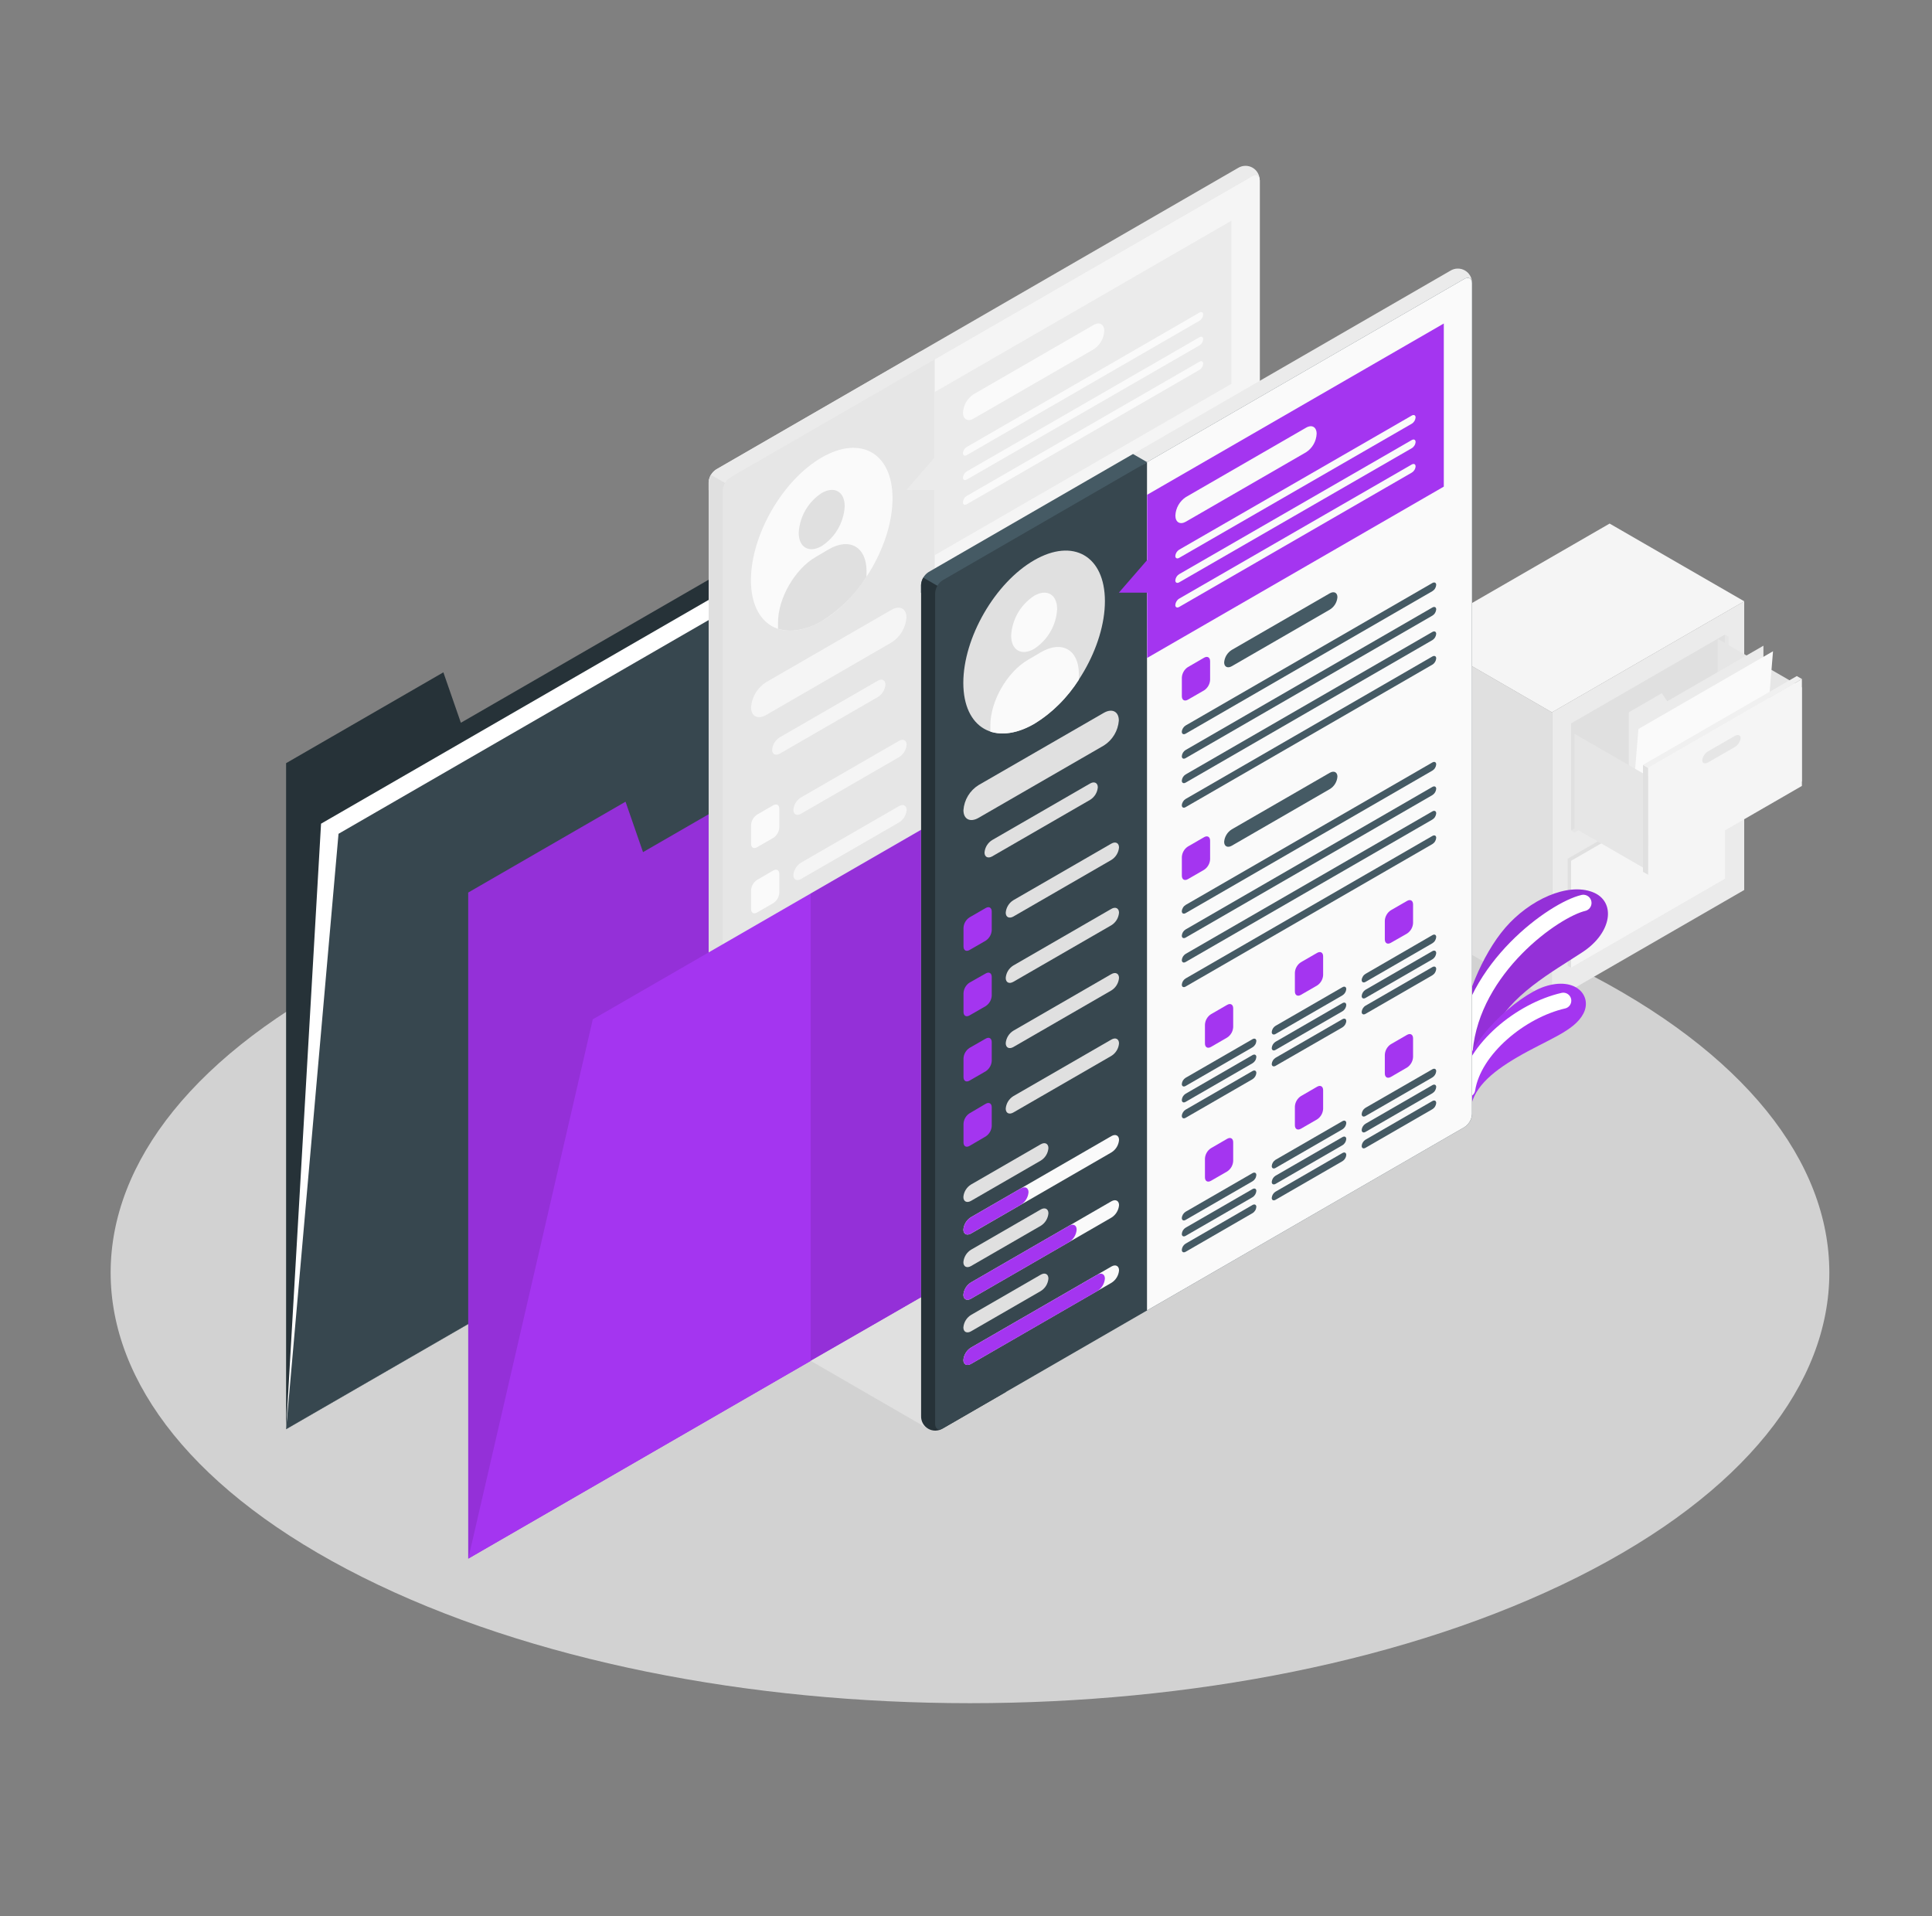
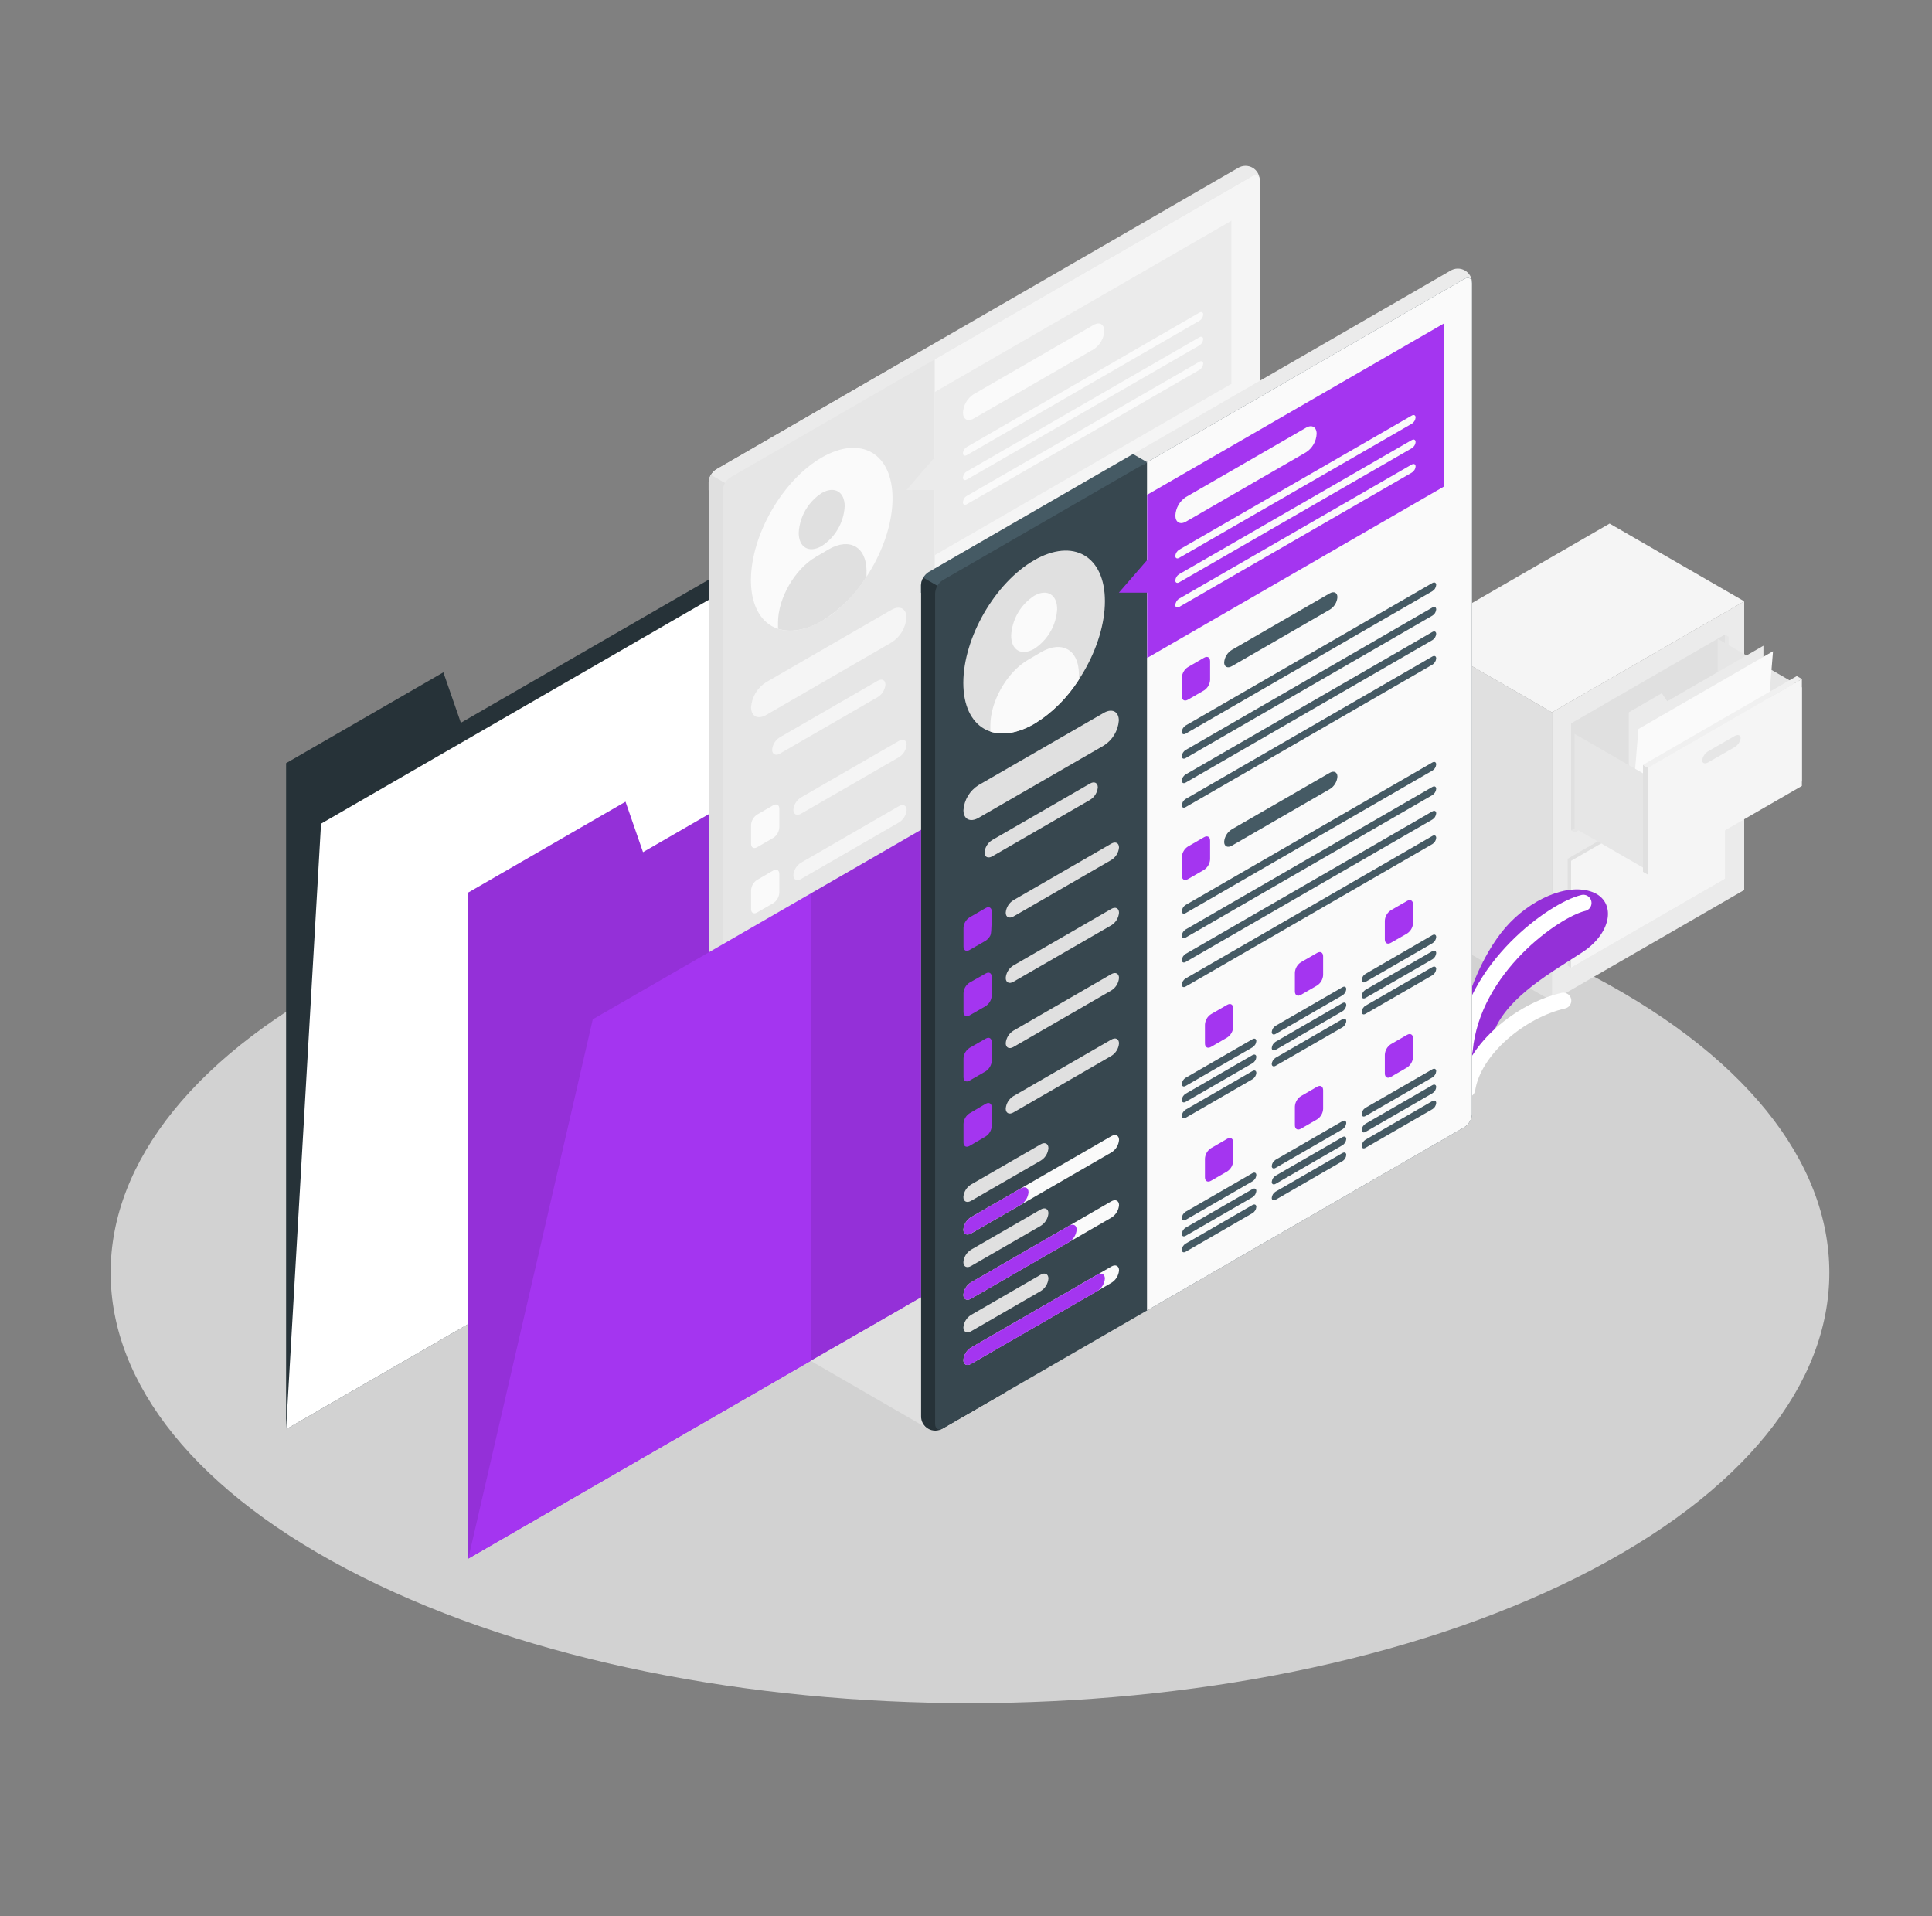
<svg xmlns="http://www.w3.org/2000/svg" width="121" height="120" viewBox="0 0 121 120" fill="none">
  <rect x="0" y="0" width="121" height="120" fill="#808080" stroke="none" />
  <path opacity="0.7" d="M22.693 98.76C43.712 109.289 77.788 109.289 98.807 98.76C119.826 88.231 119.824 71.16 98.807 60.631C77.79 50.102 43.712 50.102 22.693 60.631C1.674 71.16 1.676 88.231 22.693 98.76Z" fill="#F5F5F5" />
  <path d="M97.197 62.686L88.766 57.819V39.739L97.197 44.609V62.686Z" fill="#E0E0E0" />
  <path d="M97.195 44.609L109.239 37.654V55.733L97.195 62.686V44.609Z" fill="#EBEBEB" />
  <path d="M109.24 37.654L97.197 44.609L88.766 39.739L100.809 32.787L109.24 37.654Z" fill="#F5F5F5" />
  <path d="M98.398 45.303L108.034 39.739L108.255 39.869V46.565L98.622 52.128L98.398 51.998V45.303Z" fill="#E6E6E6" />
  <path d="M102.396 44.386L104.035 43.44C104.249 43.318 104.419 43.373 104.419 43.565C104.404 43.683 104.361 43.796 104.294 43.895C104.228 43.993 104.139 44.075 104.035 44.134L102.396 45.094C102.185 45.216 102.012 45.158 102.012 44.966C102.026 44.846 102.068 44.731 102.134 44.63C102.201 44.529 102.291 44.446 102.396 44.386Z" fill="#E6E6E6" />
  <path d="M98.18 53.777L107.816 48.214L107.813 54.91L108.036 55.037L98.4 60.6L98.18 60.473V53.777Z" fill="#E0E0E0" />
  <path d="M98.398 53.904L108.034 48.341V55.037L98.398 60.6V53.904Z" fill="#F5F5F5" />
  <path d="M102.175 52.858L103.815 51.912C104.026 51.79 104.199 51.845 104.199 52.037C104.183 52.155 104.14 52.269 104.074 52.368C104.007 52.467 103.918 52.549 103.815 52.608L102.175 53.554C101.962 53.676 101.789 53.621 101.789 53.429C101.805 53.31 101.848 53.197 101.915 53.098C101.982 52.999 102.071 52.917 102.175 52.858Z" fill="#E6E6E6" />
  <path d="M98.398 45.303L108.034 39.739V46.438L98.398 51.998V45.303Z" fill="#E0E0E0" />
  <path d="M112.851 43.049L107.578 40.003V45.903L112.851 48.948V43.049Z" fill="#E6E6E6" />
  <path d="M102.012 52.952V44.607L104.078 43.409L104.419 43.913L110.443 40.435V48.084L102.012 52.952Z" fill="#EBEBEB" />
  <path d="M102.012 52.951L102.614 45.65L111.043 40.783L110.443 48.084L102.012 52.951Z" fill="#FAFAFA" />
  <path d="M103.219 48.612L98.621 45.958V51.857L103.217 54.512L103.219 48.612Z" fill="#E6E6E6" />
  <path d="M103.217 48.084L112.851 42.521V49.217L103.215 54.78L103.217 48.084Z" fill="#F5F5F5" />
  <path d="M106.993 47.04L108.633 46.095C108.844 45.972 109.017 46.028 109.017 46.22C109.001 46.338 108.958 46.451 108.891 46.55C108.825 46.649 108.736 46.732 108.633 46.791L106.993 47.736C106.78 47.859 106.609 47.804 106.609 47.612C106.625 47.493 106.668 47.38 106.735 47.281C106.801 47.182 106.89 47.1 106.993 47.04Z" fill="#E6E6E6" />
  <path d="M103.22 48.084L102.898 47.899V54.595L103.22 54.78V48.084Z" fill="#E0E0E0" />
  <path d="M102.898 47.9L112.532 42.336L112.854 42.521L103.22 48.084L102.898 47.9Z" fill="#F0F0F0" />
  <path d="M91.621 64.14C91.679 62.755 92.771 59.834 94.28 58.092C95.79 56.349 98.161 55.253 99.748 55.867C101.221 56.441 100.981 58.397 99.114 59.623C97.247 60.849 94.451 62.376 93.563 64.591L91.777 67.284L91.621 64.14Z" fill="#A435F0" />
  <path opacity="0.1" d="M91.621 64.14C91.679 62.755 92.771 59.834 94.28 58.092C95.79 56.349 98.161 55.253 99.748 55.867C101.221 56.441 100.981 58.397 99.114 59.623C97.247 60.849 94.451 62.376 93.563 64.591L91.777 67.284L91.621 64.14Z" fill="black" />
  <path d="M99.163 56.544C97.368 56.962 92.203 60.583 91.723 65.765" stroke="white" stroke-width="1.026" stroke-miterlimit="10" stroke-linecap="round" />
-   <path d="M92.077 69.643C92.161 68.203 93.388 67.166 95.003 66.218C96.923 65.095 98.579 64.589 99.162 63.482C99.745 62.376 98.701 61.126 96.721 61.785C95.041 62.345 91.799 65.222 91.777 67.284L92.077 69.643Z" fill="#A435F0" />
  <path d="M97.909 62.664C95.257 63.271 92.293 65.683 91.894 68.21" stroke="white" stroke-miterlimit="10" stroke-linecap="round" />
  <path d="M17.918 47.791V89.501L60.607 64.853V26.935L28.864 45.261L27.768 42.103L17.918 47.791Z" fill="#263238" />
  <path d="M17.918 89.501L20.107 51.581L62.796 26.935L60.607 64.853L17.918 89.501Z" fill="white" />
-   <path d="M17.918 89.501L21.201 52.214L63.89 27.566L60.607 64.853L17.918 89.501Z" fill="#37474F" />
  <path d="M29.324 55.894V97.603L72.015 72.955V35.038L40.271 53.364L39.176 50.206L29.324 55.894Z" fill="#A435F0" />
  <g opacity="0.1">
    <path d="M29.324 55.894V97.603L72.015 72.955V35.038L40.271 53.364L39.176 50.206L29.324 55.894Z" fill="black" />
  </g>
  <path d="M44.831 83.04C44.699 82.951 44.59 82.833 44.513 82.694C44.436 82.555 44.392 82.4 44.387 82.241V30.202C44.396 30.038 44.445 29.878 44.528 29.736C44.612 29.594 44.728 29.474 44.867 29.386L77.535 10.519C77.672 10.434 77.829 10.387 77.99 10.384C78.151 10.381 78.31 10.422 78.449 10.502C78.589 10.583 78.703 10.7 78.781 10.841C78.859 10.982 78.897 11.141 78.891 11.302V63.336C78.882 63.501 78.833 63.66 78.75 63.802C78.666 63.944 78.55 64.064 78.412 64.152L45.745 83.016C45.605 83.092 45.45 83.134 45.291 83.138C45.132 83.142 44.974 83.109 44.831 83.04Z" fill="#EBEBEB" />
  <path d="M45.272 31.2L58.541 22.517L57.658 22.008L44.859 29.398C44.72 29.486 44.604 29.606 44.52 29.748C44.437 29.89 44.388 30.049 44.379 30.214V30.694L45.272 31.2Z" fill="#EBEBEB" />
  <path d="M49.696 32.722L44.526 29.736C44.441 29.877 44.393 30.037 44.387 30.202V82.234C44.381 82.395 44.419 82.554 44.497 82.695C44.575 82.836 44.69 82.953 44.83 83.033C44.969 83.114 45.128 83.155 45.289 83.152C45.45 83.149 45.607 83.102 45.743 83.016L49.696 80.736V32.722Z" fill="#E0E0E0" />
  <path d="M45.744 83.016L78.418 64.152C78.556 64.064 78.672 63.944 78.756 63.802C78.839 63.66 78.888 63.501 78.898 63.336V11.302C78.898 11.002 78.686 10.88 78.418 11.031L45.742 29.895C45.603 29.984 45.487 30.104 45.404 30.246C45.32 30.389 45.272 30.549 45.262 30.713V82.745C45.271 83.04 45.483 83.168 45.744 83.016Z" fill="#E6E6E6" />
  <path d="M47.982 42.72L55.828 38.191C56.349 37.891 56.771 38.105 56.771 38.671C56.748 38.988 56.651 39.295 56.487 39.567C56.323 39.839 56.097 40.068 55.828 40.236L47.982 44.775C47.462 45.075 47.039 44.861 47.039 44.295C47.061 43.977 47.158 43.668 47.322 43.395C47.486 43.121 47.712 42.89 47.982 42.72Z" fill="#F5F5F5" />
  <path d="M47.416 51.012L48.431 50.427C48.64 50.307 48.808 50.403 48.808 50.643V51.816C48.801 51.947 48.763 52.074 48.698 52.188C48.632 52.301 48.541 52.398 48.431 52.469L47.416 53.055C47.209 53.175 47.039 53.079 47.039 52.836V51.665C47.047 51.534 47.084 51.407 47.15 51.294C47.215 51.181 47.306 51.084 47.416 51.012Z" fill="#FAFAFA" />
  <path d="M50.167 49.937L56.302 46.395C56.561 46.243 56.782 46.351 56.782 46.635C56.77 46.794 56.72 46.948 56.636 47.084C56.553 47.22 56.438 47.334 56.302 47.417L50.167 50.957C49.906 51.108 49.688 51 49.688 50.717C49.7 50.558 49.75 50.405 49.833 50.269C49.917 50.133 50.031 50.02 50.167 49.937Z" fill="#F5F5F5" />
  <path d="M47.416 55.1L48.431 54.512C48.64 54.392 48.808 54.49 48.808 54.73V55.904C48.801 56.034 48.763 56.162 48.698 56.275C48.632 56.389 48.541 56.485 48.431 56.556L47.416 57.142C47.209 57.262 47.039 57.164 47.039 56.924V55.752C47.047 55.622 47.084 55.495 47.15 55.381C47.215 55.268 47.306 55.171 47.416 55.1Z" fill="#FAFAFA" />
  <path d="M50.167 54.022L56.302 50.482C56.561 50.331 56.782 50.436 56.782 50.722C56.769 50.881 56.719 51.035 56.636 51.171C56.552 51.307 56.438 51.421 56.302 51.504L50.167 55.044C49.906 55.196 49.688 55.088 49.688 54.804C49.7 54.645 49.75 54.492 49.834 54.356C49.917 54.22 50.032 54.105 50.167 54.022Z" fill="#F5F5F5" />
  <path d="M47.416 59.184L48.431 58.599C48.64 58.478 48.808 58.575 48.808 58.817V60C48.801 60.131 48.763 60.258 48.698 60.372C48.632 60.485 48.541 60.581 48.431 60.653L47.416 61.239C47.209 61.361 47.039 61.263 47.039 61.023V59.849C47.045 59.716 47.082 59.587 47.147 59.471C47.213 59.355 47.305 59.257 47.416 59.184Z" fill="#FAFAFA" />
  <path d="M50.167 58.109L56.302 54.566C56.561 54.415 56.782 54.523 56.782 54.806C56.769 54.966 56.719 55.12 56.636 55.256C56.553 55.393 56.438 55.508 56.302 55.591L50.167 59.129C49.906 59.28 49.688 59.174 49.688 58.889C49.7 58.73 49.75 58.577 49.833 58.441C49.917 58.305 50.031 58.191 50.167 58.109Z" fill="#F5F5F5" />
  <path d="M47.416 63.281L48.431 62.695C48.64 62.575 48.808 62.674 48.808 62.914V64.08C48.801 64.211 48.763 64.338 48.698 64.452C48.632 64.565 48.541 64.661 48.431 64.733L47.416 65.318C47.209 65.441 47.039 65.342 47.039 65.102V63.929C47.047 63.799 47.086 63.673 47.151 63.56C47.216 63.448 47.307 63.352 47.416 63.281Z" fill="#FAFAFA" />
  <path d="M50.167 62.206L56.302 58.664C56.561 58.512 56.782 58.62 56.782 58.904C56.769 59.063 56.719 59.217 56.636 59.353C56.553 59.49 56.438 59.605 56.302 59.688L50.167 63.226C49.906 63.377 49.688 63.272 49.688 62.986C49.7 62.827 49.75 62.674 49.834 62.538C49.917 62.403 50.032 62.289 50.167 62.206Z" fill="#F5F5F5" />
  <path d="M47.514 71.825L51.873 69.305C52.132 69.154 52.353 69.262 52.353 69.545C52.341 69.704 52.291 69.858 52.207 69.994C52.124 70.13 52.009 70.245 51.873 70.328L47.507 72.85C47.246 72.999 47.027 72.893 47.027 72.61C47.041 72.45 47.092 72.295 47.176 72.159C47.261 72.022 47.377 71.908 47.514 71.825Z" fill="#F5F5F5" />
  <path d="M47.515 73.868L56.304 68.794C56.563 68.643 56.784 68.751 56.784 69.034C56.771 69.193 56.721 69.347 56.638 69.484C56.554 69.62 56.44 69.735 56.304 69.819L47.515 74.88C47.254 75.032 47.035 74.924 47.035 74.64C47.049 74.483 47.1 74.331 47.184 74.197C47.267 74.063 47.38 73.95 47.515 73.868Z" fill="#F0F0F0" />
  <path d="M47.515 73.868L53.65 70.32C53.909 70.171 54.13 70.277 54.13 70.56C54.117 70.719 54.067 70.873 53.983 71.009C53.9 71.145 53.785 71.259 53.65 71.343L47.515 74.88C47.254 75.031 47.035 74.924 47.035 74.64C47.049 74.483 47.1 74.331 47.184 74.197C47.267 74.063 47.38 73.95 47.515 73.868Z" fill="#FAFAFA" />
  <path d="M47.514 75.91L51.873 73.388C52.132 73.239 52.353 73.344 52.353 73.628C52.34 73.787 52.29 73.94 52.206 74.076C52.123 74.212 52.009 74.326 51.873 74.41L47.507 76.93C47.246 77.081 47.027 76.973 47.027 76.69C47.041 76.531 47.092 76.377 47.176 76.241C47.261 76.105 47.377 75.992 47.514 75.91Z" fill="#F5F5F5" />
  <path d="M47.514 67.74L51.873 65.22C52.132 65.071 52.353 65.177 52.353 65.46C52.34 65.619 52.29 65.773 52.206 65.909C52.123 66.045 52.009 66.159 51.873 66.243L47.507 68.763C47.246 68.914 47.027 68.806 47.027 68.523C47.041 68.363 47.092 68.209 47.177 68.073C47.261 67.937 47.377 67.823 47.514 67.74Z" fill="#F5F5F5" />
  <path d="M47.515 69.785L56.304 64.709C56.563 64.56 56.784 64.666 56.784 64.949C56.771 65.108 56.721 65.262 56.637 65.397C56.554 65.533 56.44 65.648 56.304 65.731L47.515 70.8C47.254 70.951 47.035 70.843 47.035 70.56C47.048 70.402 47.099 70.25 47.182 70.115C47.265 69.98 47.38 69.867 47.515 69.785Z" fill="#F0F0F0" />
  <path d="M47.515 69.785L50.635 67.985C50.897 67.834 51.115 67.942 51.115 68.225C51.103 68.384 51.053 68.538 50.969 68.675C50.886 68.811 50.771 68.926 50.635 69.01L47.515 70.807C47.254 70.959 47.035 70.85 47.035 70.567C47.047 70.408 47.097 70.254 47.18 70.118C47.264 69.982 47.379 69.868 47.515 69.785Z" fill="#FAFAFA" />
  <path d="M47.515 77.952L56.304 72.879C56.563 72.727 56.784 72.835 56.784 73.118C56.772 73.278 56.722 73.431 56.638 73.567C56.555 73.704 56.44 73.818 56.304 73.901L47.515 78.977C47.254 79.126 47.035 79.02 47.035 78.737C47.047 78.577 47.097 78.423 47.181 78.287C47.264 78.15 47.379 78.036 47.515 77.952Z" fill="#F0F0F0" />
  <path d="M47.515 77.952L55.418 73.392C55.68 73.243 55.898 73.349 55.898 73.632C55.885 73.791 55.835 73.944 55.751 74.08C55.668 74.216 55.554 74.331 55.418 74.414L47.515 78.974C47.254 79.123 47.035 79.018 47.035 78.734C47.048 78.575 47.098 78.422 47.181 78.286C47.265 78.15 47.379 78.035 47.515 77.952Z" fill="#FAFAFA" />
  <path d="M78.42 11.04L58.543 22.505V75.627L78.42 64.152C78.558 64.064 78.674 63.944 78.758 63.802C78.841 63.66 78.89 63.501 78.9 63.336V11.302C78.893 11.002 78.681 10.88 78.42 11.04Z" fill="#F5F5F5" />
  <path d="M58.542 24.55V28.635L56.773 30.679H58.542V34.764L77.121 24.039V13.822L58.542 24.55Z" fill="#EBEBEB" />
  <path d="M60.972 24.691L68.499 20.345C68.864 20.136 69.159 20.307 69.159 20.727C69.147 20.956 69.081 21.179 68.966 21.378C68.851 21.577 68.691 21.746 68.499 21.871L60.972 26.215C60.608 26.427 60.312 26.256 60.312 25.836C60.325 25.607 60.391 25.384 60.505 25.185C60.62 24.986 60.78 24.817 60.972 24.691Z" fill="#FAFAFA" />
  <path d="M60.549 27.989L75.117 19.577C75.246 19.503 75.357 19.555 75.357 19.697C75.35 19.777 75.325 19.854 75.284 19.922C75.242 19.99 75.185 20.047 75.117 20.088L60.549 28.5C60.419 28.575 60.309 28.522 60.309 28.38C60.315 28.301 60.34 28.224 60.382 28.156C60.423 28.088 60.48 28.031 60.549 27.989Z" fill="#FAFAFA" />
  <path d="M60.549 29.52L75.117 21.12C75.246 21.043 75.357 21.099 75.357 21.238C75.35 21.318 75.325 21.395 75.284 21.463C75.242 21.532 75.185 21.589 75.117 21.631L60.549 30.031C60.419 30.106 60.309 30.053 60.309 29.911C60.315 29.832 60.341 29.755 60.382 29.687C60.424 29.619 60.481 29.562 60.549 29.52Z" fill="#FAFAFA" />
  <path d="M60.549 31.054L75.117 22.654C75.246 22.579 75.357 22.632 75.357 22.774C75.35 22.853 75.325 22.93 75.284 22.998C75.242 23.066 75.185 23.123 75.117 23.165L60.549 31.577C60.419 31.651 60.309 31.599 60.309 31.457C60.313 31.375 60.337 31.296 60.379 31.226C60.421 31.155 60.479 31.096 60.549 31.054Z" fill="#FAFAFA" />
  <path d="M61.096 35.338L62.111 34.752C62.32 34.632 62.49 34.728 62.49 34.971V36.142C62.482 36.273 62.444 36.4 62.378 36.514C62.312 36.627 62.221 36.723 62.111 36.795L61.096 37.38C60.889 37.5 60.719 37.404 60.719 37.164V36C60.725 35.868 60.762 35.739 60.828 35.624C60.893 35.509 60.985 35.411 61.096 35.338Z" fill="white" />
  <path d="M63.847 34.263L69.982 30.72C70.241 30.569 70.462 30.677 70.462 30.96C70.449 31.12 70.399 31.274 70.316 31.41C70.232 31.547 70.118 31.661 69.982 31.745L63.847 35.28C63.586 35.431 63.367 35.326 63.367 35.04C63.38 34.882 63.43 34.729 63.514 34.594C63.597 34.458 63.711 34.345 63.847 34.263Z" fill="#E0E0E0" />
  <path d="M60.955 38.998L76.406 30.075C76.538 29.998 76.646 30.053 76.646 30.192C76.64 30.272 76.615 30.349 76.574 30.417C76.532 30.485 76.474 30.542 76.406 30.584L60.955 39.509C60.823 39.584 60.715 39.531 60.715 39.389C60.721 39.31 60.745 39.233 60.787 39.164C60.829 39.096 60.886 39.039 60.955 38.998Z" fill="#E0E0E0" />
  <path d="M60.955 40.529L76.406 31.606C76.538 31.532 76.646 31.584 76.646 31.726C76.64 31.806 76.615 31.883 76.574 31.951C76.532 32.019 76.474 32.076 76.406 32.117L60.955 41.04C60.823 41.115 60.715 41.062 60.715 40.92C60.721 40.841 60.746 40.764 60.788 40.696C60.83 40.628 60.887 40.571 60.955 40.529Z" fill="#E0E0E0" />
  <path d="M60.955 42.062L76.406 33.139C76.538 33.062 76.646 33.115 76.646 33.257C76.64 33.337 76.615 33.414 76.574 33.482C76.532 33.55 76.474 33.607 76.406 33.648L60.955 42.571C60.823 42.648 60.715 42.595 60.715 42.454C60.721 42.374 60.745 42.297 60.787 42.229C60.829 42.161 60.886 42.104 60.955 42.062Z" fill="#E0E0E0" />
  <path d="M60.955 43.599L76.406 34.675C76.538 34.599 76.646 34.654 76.646 34.795C76.639 34.875 76.614 34.952 76.573 35.02C76.531 35.087 76.474 35.145 76.406 35.187L60.955 44.11C60.823 44.184 60.715 44.131 60.715 43.99C60.721 43.91 60.745 43.833 60.787 43.765C60.829 43.697 60.886 43.64 60.955 43.599Z" fill="#E0E0E0" />
  <path d="M61.096 46.575L62.111 45.989C62.32 45.869 62.49 45.968 62.49 46.208V47.379C62.482 47.51 62.444 47.637 62.378 47.751C62.312 47.864 62.221 47.96 62.111 48.032L61.096 48.62C60.889 48.74 60.719 48.641 60.719 48.401V47.23C60.726 47.099 60.764 46.971 60.829 46.857C60.895 46.744 60.986 46.647 61.096 46.575Z" fill="white" />
  <path d="M63.847 45.499L69.982 41.957C70.241 41.808 70.462 41.914 70.462 42.197C70.449 42.356 70.398 42.51 70.315 42.645C70.232 42.782 70.117 42.896 69.982 42.979L63.847 46.522C63.586 46.671 63.367 46.565 63.367 46.282C63.38 46.123 63.43 45.969 63.514 45.833C63.597 45.697 63.711 45.583 63.847 45.499Z" fill="#E0E0E0" />
  <path d="M60.955 50.235L76.406 41.312C76.538 41.237 76.646 41.29 76.646 41.431C76.639 41.511 76.614 41.588 76.573 41.656C76.531 41.724 76.474 41.781 76.406 41.823L60.955 50.746C60.823 50.82 60.715 50.767 60.715 50.626C60.721 50.546 60.745 50.469 60.787 50.401C60.829 50.333 60.886 50.276 60.955 50.235Z" fill="#E0E0E0" />
  <path d="M60.955 51.766L76.406 42.843C76.538 42.768 76.646 42.821 76.646 42.963C76.64 43.042 76.615 43.12 76.574 43.188C76.532 43.256 76.474 43.313 76.406 43.354L60.955 52.277C60.823 52.354 60.715 52.299 60.715 52.16C60.721 52.08 60.746 52.002 60.788 51.934C60.829 51.866 60.887 51.808 60.955 51.766Z" fill="#E0E0E0" />
  <path d="M60.955 53.299L76.406 44.376C76.538 44.299 76.646 44.355 76.646 44.494C76.64 44.574 76.615 44.651 76.573 44.719C76.531 44.788 76.474 44.845 76.406 44.887L60.955 53.81C60.823 53.885 60.715 53.832 60.715 53.691C60.721 53.611 60.745 53.534 60.787 53.466C60.829 53.398 60.886 53.341 60.955 53.299Z" fill="#E0E0E0" />
  <path d="M60.955 54.835L76.406 45.912C76.538 45.838 76.646 45.891 76.646 46.032C76.64 46.112 76.615 46.189 76.574 46.257C76.532 46.325 76.474 46.382 76.406 46.423L60.955 55.346C60.823 55.421 60.715 55.368 60.715 55.227C60.721 55.147 60.746 55.07 60.788 55.002C60.83 54.934 60.887 54.877 60.955 54.835Z" fill="#E0E0E0" />
  <path d="M62.543 57.077L63.556 56.491C63.765 56.369 63.935 56.467 63.935 56.707V57.881C63.928 58.012 63.889 58.139 63.824 58.252C63.758 58.366 63.666 58.462 63.556 58.534L62.543 59.119C62.334 59.239 62.164 59.143 62.164 58.901V57.73C62.172 57.599 62.21 57.471 62.276 57.358C62.342 57.245 62.433 57.148 62.543 57.077Z" fill="white" />
  <path d="M60.955 61.059L65.143 58.64C65.272 58.565 65.383 58.618 65.383 58.76C65.377 58.839 65.352 58.916 65.31 58.984C65.268 59.052 65.211 59.109 65.143 59.151L60.955 61.568C60.823 61.644 60.715 61.589 60.715 61.45C60.721 61.37 60.745 61.293 60.787 61.225C60.829 61.157 60.886 61.1 60.955 61.059Z" fill="#E0E0E0" />
  <path d="M68.176 53.822L69.189 53.237C69.398 53.114 69.568 53.213 69.568 53.453V54.626C69.561 54.757 69.522 54.885 69.456 54.998C69.391 55.111 69.299 55.208 69.189 55.279L68.176 55.865C67.967 55.985 67.797 55.886 67.797 55.646V54.48C67.804 54.348 67.841 54.22 67.907 54.106C67.973 53.991 68.065 53.894 68.176 53.822Z" fill="white" />
  <path d="M66.588 57.802L70.776 55.385C70.905 55.311 71.016 55.364 71.016 55.505C71.01 55.585 70.984 55.662 70.943 55.73C70.901 55.798 70.844 55.855 70.776 55.896L66.588 58.32C66.456 58.397 66.348 58.342 66.348 58.203C66.353 58.122 66.377 58.043 66.419 57.973C66.461 57.904 66.519 57.845 66.588 57.802Z" fill="#E0E0E0" />
  <path d="M73.809 50.568L74.822 49.98C75.031 49.86 75.201 49.959 75.201 50.199V51.36C75.194 51.492 75.156 51.62 75.09 51.733C75.024 51.847 74.932 51.944 74.822 52.016L73.809 52.601C73.6 52.721 73.43 52.623 73.43 52.383V51.212C73.439 51.082 73.478 50.957 73.543 50.845C73.609 50.734 73.7 50.639 73.809 50.568Z" fill="white" />
  <path d="M72.221 54.548L76.409 52.131C76.54 52.056 76.648 52.109 76.648 52.251C76.643 52.331 76.618 52.408 76.576 52.476C76.534 52.544 76.477 52.601 76.409 52.642L72.221 55.059C72.091 55.136 71.981 55.08 71.981 54.939C71.987 54.859 72.012 54.783 72.054 54.715C72.096 54.647 72.153 54.59 72.221 54.548Z" fill="#E0E0E0" />
  <path d="M60.955 62.054L65.143 59.638C65.272 59.563 65.383 59.616 65.383 59.758C65.376 59.837 65.351 59.914 65.309 59.982C65.267 60.05 65.211 60.107 65.143 60.149L60.955 62.566C60.823 62.64 60.715 62.587 60.715 62.446C60.721 62.366 60.746 62.289 60.788 62.221C60.83 62.153 60.887 62.096 60.955 62.054Z" fill="#E0E0E0" />
  <path d="M66.588 58.8L70.776 56.383C70.905 56.307 71.016 56.362 71.016 56.501C71.009 56.581 70.984 56.658 70.942 56.726C70.901 56.795 70.844 56.852 70.776 56.895L66.588 59.311C66.456 59.386 66.348 59.333 66.348 59.191C66.353 59.112 66.378 59.035 66.42 58.967C66.462 58.898 66.519 58.842 66.588 58.8Z" fill="#E0E0E0" />
  <path d="M72.221 55.546L76.409 53.129C76.54 53.052 76.648 53.107 76.648 53.247C76.642 53.327 76.617 53.404 76.576 53.472C76.534 53.541 76.477 53.598 76.409 53.64L72.221 56.057C72.091 56.131 71.981 56.079 71.981 55.937C71.987 55.858 72.012 55.781 72.053 55.712C72.095 55.645 72.152 55.587 72.221 55.546Z" fill="#E0E0E0" />
-   <path d="M60.955 63.053L65.143 60.634C65.272 60.559 65.383 60.612 65.383 60.754C65.377 60.833 65.352 60.91 65.31 60.978C65.268 61.046 65.211 61.103 65.143 61.145L60.955 63.564C60.823 63.639 60.715 63.586 60.715 63.444C60.721 63.364 60.745 63.287 60.787 63.219C60.829 63.151 60.886 63.094 60.955 63.053Z" fill="#E0E0E0" />
  <path d="M66.588 59.799L70.776 57.379C70.905 57.305 71.016 57.358 71.016 57.499C71.01 57.579 70.984 57.656 70.943 57.724C70.901 57.792 70.844 57.849 70.776 57.891L66.588 60.31C66.456 60.384 66.348 60.331 66.348 60.19C66.353 60.11 66.378 60.033 66.42 59.965C66.462 59.897 66.519 59.84 66.588 59.799Z" fill="#E0E0E0" />
  <path d="M72.221 56.544L76.409 54.125C76.54 54.051 76.648 54.103 76.648 54.245C76.643 54.325 76.618 54.402 76.576 54.47C76.534 54.538 76.477 54.595 76.409 54.636L72.221 57.053C72.091 57.13 71.981 57.077 71.981 56.935C71.987 56.856 72.012 56.779 72.053 56.711C72.095 56.643 72.152 56.586 72.221 56.544Z" fill="#E0E0E0" />
  <path d="M62.543 65.465L63.556 64.879C63.765 64.759 63.935 64.858 63.935 65.098V66.269C63.928 66.4 63.889 66.527 63.824 66.641C63.758 66.754 63.666 66.85 63.556 66.922L62.543 67.507C62.334 67.63 62.164 67.531 62.164 67.291V66.118C62.172 65.987 62.21 65.859 62.276 65.746C62.342 65.633 62.433 65.536 62.543 65.465Z" fill="white" />
  <path d="M60.955 69.447L65.143 67.03C65.272 66.953 65.383 67.008 65.383 67.147C65.377 67.227 65.352 67.304 65.31 67.372C65.268 67.44 65.211 67.497 65.143 67.539L60.955 69.958C60.823 70.032 60.715 69.98 60.715 69.838C60.721 69.758 60.745 69.681 60.787 69.613C60.829 69.545 60.886 69.488 60.955 69.447Z" fill="#E0E0E0" />
  <path d="M68.176 62.21L69.189 61.625C69.398 61.505 69.568 61.601 69.568 61.843V63.014C69.561 63.145 69.522 63.273 69.456 63.386C69.391 63.499 69.299 63.596 69.189 63.667L68.176 64.253C67.967 64.375 67.797 64.277 67.797 64.037V62.863C67.804 62.732 67.843 62.605 67.909 62.492C67.974 62.378 68.066 62.282 68.176 62.21Z" fill="white" />
  <path d="M66.588 66.192L70.776 63.776C70.905 63.699 71.016 63.752 71.016 63.893C71.01 63.973 70.984 64.05 70.943 64.118C70.901 64.186 70.844 64.243 70.776 64.284L66.588 66.704C66.456 66.778 66.348 66.725 66.348 66.584C66.353 66.504 66.378 66.427 66.42 66.359C66.462 66.291 66.519 66.234 66.588 66.192Z" fill="#E0E0E0" />
-   <path d="M73.809 58.956L74.822 58.37C75.031 58.251 75.201 58.346 75.201 58.589V59.76C75.193 59.891 75.155 60.018 75.089 60.132C75.023 60.245 74.932 60.342 74.822 60.413L73.809 60.998C73.6 61.118 73.43 61.022 73.43 60.782V59.609C73.437 59.478 73.475 59.351 73.541 59.237C73.607 59.124 73.699 59.027 73.809 58.956Z" fill="white" />
  <path d="M72.221 62.938L76.409 60.519C76.54 60.444 76.648 60.497 76.648 60.639C76.643 60.718 76.618 60.795 76.576 60.863C76.534 60.931 76.477 60.989 76.409 61.03L72.221 63.449C72.091 63.523 71.981 63.471 71.981 63.329C71.987 63.249 72.012 63.172 72.053 63.104C72.095 63.036 72.152 62.979 72.221 62.938Z" fill="#E0E0E0" />
  <path d="M60.955 70.445L65.143 68.026C65.272 67.951 65.383 68.004 65.383 68.146C65.377 68.225 65.352 68.302 65.31 68.37C65.268 68.438 65.211 68.496 65.143 68.537L60.955 70.954C60.823 71.031 60.715 70.975 60.715 70.836C60.721 70.757 60.745 70.68 60.787 70.611C60.829 70.543 60.886 70.486 60.955 70.445Z" fill="#E0E0E0" />
  <path d="M66.588 67.201L70.776 64.784C70.905 64.709 71.016 64.762 71.016 64.904C71.01 64.983 70.984 65.06 70.943 65.128C70.901 65.196 70.844 65.253 70.776 65.295L66.588 67.712C66.456 67.788 66.348 67.733 66.348 67.594C66.354 67.514 66.379 67.437 66.421 67.368C66.462 67.3 66.519 67.243 66.588 67.201Z" fill="#E0E0E0" />
  <path d="M72.221 63.934L76.409 61.517C76.54 61.443 76.648 61.495 76.648 61.637C76.643 61.717 76.618 61.794 76.576 61.862C76.534 61.93 76.477 61.987 76.409 62.028L72.221 64.445C72.091 64.522 71.981 64.467 71.981 64.328C71.987 64.248 72.012 64.17 72.054 64.102C72.095 64.034 72.152 63.976 72.221 63.934Z" fill="#E0E0E0" />
  <path d="M60.955 71.441L65.143 69.024C65.272 68.95 65.383 69.003 65.383 69.144C65.376 69.224 65.351 69.3 65.309 69.368C65.267 69.436 65.211 69.494 65.143 69.536L60.955 71.952C60.823 72.027 60.715 71.974 60.715 71.832C60.721 71.753 60.746 71.676 60.788 71.608C60.83 71.54 60.887 71.483 60.955 71.441Z" fill="#E0E0E0" />
  <path d="M66.588 68.187L70.776 65.76C70.905 65.686 71.016 65.739 71.016 65.88C71.009 65.96 70.984 66.036 70.942 66.104C70.9 66.172 70.843 66.229 70.776 66.271L66.588 68.688C66.456 68.763 66.348 68.71 66.348 68.568C66.355 68.49 66.38 68.415 66.422 68.349C66.464 68.282 66.52 68.227 66.588 68.187Z" fill="#E0E0E0" />
  <path d="M72.221 64.932L76.409 62.515C76.54 62.438 76.648 62.494 76.648 62.633C76.642 62.713 76.617 62.79 76.576 62.858C76.534 62.927 76.477 62.984 76.409 63.026L72.221 65.443C72.091 65.518 71.981 65.465 71.981 65.323C71.987 65.244 72.012 65.167 72.053 65.099C72.095 65.031 72.152 64.974 72.221 64.932Z" fill="#E0E0E0" />
  <path d="M51.464 28.649C53.914 27.235 55.899 28.38 55.899 31.21C55.899 34.039 53.914 37.474 51.464 38.89C49.014 40.306 47.031 39.159 47.031 36.331C47.031 33.504 49.016 30.063 51.464 28.649Z" fill="#FAFAFA" />
  <path d="M51.463 30.874C52.258 30.416 52.903 30.788 52.903 31.704C52.876 32.204 52.731 32.689 52.481 33.122C52.231 33.555 51.882 33.923 51.463 34.196C50.669 34.654 50.023 34.282 50.023 33.365C50.05 32.866 50.195 32.38 50.445 31.947C50.696 31.514 51.044 31.147 51.463 30.874Z" fill="#E0E0E0" />
  <path d="M54.271 35.76C54.271 34.253 53.212 33.643 51.907 34.397L51.091 34.877C49.785 35.63 48.727 37.464 48.727 38.971V39.377C49.483 39.617 50.431 39.49 51.465 38.897C52.6 38.196 53.56 37.244 54.271 36.115V35.76Z" fill="#E0E0E0" />
  <path d="M48.839 46.171L54.974 42.629C55.233 42.478 55.454 42.586 55.454 42.869C55.441 43.028 55.391 43.182 55.308 43.318C55.225 43.454 55.11 43.568 54.974 43.651L48.839 47.194C48.578 47.345 48.359 47.237 48.359 46.954C48.371 46.794 48.421 46.641 48.505 46.504C48.588 46.368 48.703 46.254 48.839 46.171Z" fill="#F5F5F5" />
  <path d="M29.328 97.603L37.126 63.831L79.814 39.185L72.017 72.956L29.328 97.603Z" fill="#A435F0" />
  <path opacity="0.1" d="M50.773 85.219V55.952L79.701 39.331L72.016 72.956L50.773 85.219Z" fill="black" />
  <path d="M58.129 89.47L50.773 85.219L64.473 77.369L58.129 89.47Z" fill="#E0E0E0" />
  <path d="M58.129 89.47C57.998 89.381 57.89 89.262 57.813 89.123C57.736 88.984 57.693 88.829 57.688 88.671V36.636C57.698 36.472 57.746 36.313 57.83 36.171C57.913 36.029 58.029 35.909 58.167 35.82L90.834 16.954C90.97 16.868 91.128 16.821 91.289 16.819C91.45 16.816 91.609 16.857 91.749 16.938C91.888 17.018 92.003 17.136 92.081 17.277C92.159 17.418 92.196 17.578 92.19 17.739V69.771C92.18 69.935 92.131 70.095 92.048 70.237C91.965 70.378 91.849 70.498 91.71 70.587L59.044 89.453C58.903 89.527 58.747 89.567 58.588 89.57C58.429 89.573 58.272 89.539 58.129 89.47Z" fill="#EBEBEB" />
  <path d="M58.572 37.625L71.844 28.942L70.959 28.431L58.16 35.82C58.021 35.909 57.906 36.029 57.822 36.171C57.739 36.313 57.69 36.472 57.68 36.636V37.116L58.572 37.625Z" fill="#455A64" />
  <path d="M62.995 39.157L57.825 36.173C57.741 36.314 57.694 36.473 57.688 36.636V88.671C57.682 88.832 57.72 88.991 57.798 89.132C57.876 89.273 57.991 89.39 58.13 89.47C58.27 89.551 58.429 89.592 58.59 89.589C58.751 89.586 58.908 89.539 59.044 89.453L62.995 87.171V39.157Z" fill="#263238" />
  <path d="M59.046 89.453L91.713 70.587C91.852 70.498 91.967 70.378 92.051 70.236C92.134 70.095 92.183 69.935 92.193 69.771V17.739C92.193 17.436 91.982 17.316 91.713 17.465L59.046 36.331C58.907 36.42 58.791 36.54 58.708 36.681C58.624 36.823 58.576 36.983 58.566 37.148V89.18C58.574 89.482 58.785 89.602 59.046 89.453Z" fill="#37474F" />
  <path d="M61.283 49.167L69.129 44.641C69.649 44.341 70.072 44.554 70.072 45.121C70.048 45.438 69.951 45.744 69.787 46.017C69.623 46.289 69.398 46.519 69.129 46.688L61.283 51.217C60.762 51.517 60.34 51.303 60.34 50.737C60.362 50.419 60.459 50.111 60.623 49.839C60.787 49.566 61.013 49.336 61.283 49.167Z" fill="#E0E0E0" />
-   <path d="M60.721 57.447L61.736 56.861C61.942 56.741 62.112 56.84 62.112 57.08V58.251C62.105 58.382 62.067 58.509 62.002 58.623C61.936 58.737 61.845 58.834 61.736 58.906L60.721 59.492C60.512 59.612 60.344 59.513 60.344 59.273V58.102C60.35 57.971 60.388 57.843 60.453 57.729C60.519 57.615 60.611 57.519 60.721 57.447Z" fill="#A435F0" />
+   <path d="M60.721 57.447L61.736 56.861C61.942 56.741 62.112 56.84 62.112 57.08C62.105 58.382 62.067 58.509 62.002 58.623C61.936 58.737 61.845 58.834 61.736 58.906L60.721 59.492C60.512 59.612 60.344 59.513 60.344 59.273V58.102C60.35 57.971 60.388 57.843 60.453 57.729C60.519 57.615 60.611 57.519 60.721 57.447Z" fill="#A435F0" />
  <path d="M63.468 56.371L69.603 52.829C69.862 52.68 70.083 52.786 70.083 53.069C70.07 53.228 70.019 53.382 69.936 53.518C69.853 53.654 69.739 53.768 69.603 53.852L63.468 57.394C63.207 57.543 62.988 57.437 62.988 57.154C63.001 56.995 63.051 56.841 63.135 56.705C63.218 56.569 63.332 56.455 63.468 56.371Z" fill="#E0E0E0" />
  <path d="M60.721 61.534L61.736 60.96C61.942 60.84 62.112 60.936 62.112 61.179V62.35C62.105 62.481 62.067 62.608 62.002 62.721C61.936 62.834 61.845 62.931 61.736 63.003L60.721 63.588C60.512 63.708 60.344 63.612 60.344 63.372V62.199C60.349 62.066 60.386 61.936 60.451 61.82C60.517 61.705 60.609 61.606 60.721 61.534Z" fill="#A435F0" />
  <path d="M63.468 60.459L69.603 56.916C69.862 56.765 70.083 56.873 70.083 57.157C70.07 57.316 70.02 57.47 69.937 57.606C69.853 57.743 69.739 57.858 69.603 57.941L63.468 61.481C63.207 61.633 62.988 61.527 62.988 61.241C63 61.082 63.05 60.928 63.133 60.792C63.217 60.656 63.332 60.542 63.468 60.459Z" fill="#E0E0E0" />
  <path d="M60.721 65.621L61.736 65.04C61.942 64.92 62.112 65.019 62.112 65.259V66.43C62.105 66.561 62.068 66.689 62.002 66.802C61.937 66.916 61.846 67.013 61.736 67.085L60.721 67.671C60.512 67.791 60.344 67.692 60.344 67.452V66.281C60.349 66.149 60.387 66.02 60.452 65.906C60.518 65.791 60.61 65.693 60.721 65.621Z" fill="#A435F0" />
  <path d="M63.468 64.544L69.603 61.001C69.862 60.853 70.083 60.958 70.083 61.241C70.07 61.4 70.02 61.554 69.936 61.69C69.853 61.826 69.739 61.94 69.603 62.024L63.468 65.566C63.207 65.717 62.988 65.609 62.988 65.326C63.001 65.167 63.051 65.013 63.135 64.877C63.218 64.742 63.332 64.627 63.468 64.544Z" fill="#E0E0E0" />
  <path d="M60.721 69.718L61.736 69.121C61.942 69.001 62.112 69.099 62.112 69.339V70.513C62.105 70.643 62.067 70.77 62.002 70.884C61.936 70.997 61.845 71.094 61.736 71.165L60.721 71.76C60.512 71.88 60.344 71.782 60.344 71.542V70.371C60.351 70.24 60.388 70.113 60.454 69.999C60.519 69.886 60.611 69.79 60.721 69.718Z" fill="#A435F0" />
  <path d="M63.468 68.641L69.603 65.101C69.862 64.949 70.083 65.055 70.083 65.341C70.07 65.5 70.02 65.653 69.936 65.789C69.853 65.925 69.739 66.04 69.603 66.123L63.468 69.665C63.207 69.817 62.988 69.709 62.988 69.425C63.001 69.266 63.051 69.112 63.134 68.975C63.218 68.839 63.332 68.724 63.468 68.641Z" fill="#E0E0E0" />
  <path d="M60.816 78.26L65.181 75.74C65.441 75.591 65.662 75.697 65.662 75.98C65.649 76.139 65.598 76.292 65.515 76.428C65.432 76.564 65.317 76.679 65.181 76.762L60.816 79.282C60.557 79.433 60.336 79.325 60.336 79.042C60.349 78.883 60.399 78.73 60.483 78.594C60.566 78.458 60.68 78.343 60.816 78.26Z" fill="#E0E0E0" />
  <path d="M60.816 80.305L69.605 75.228C69.864 75.08 70.085 75.185 70.085 75.469C70.072 75.627 70.022 75.781 69.938 75.917C69.855 76.053 69.741 76.167 69.605 76.251L60.816 81.325C60.557 81.476 60.336 81.368 60.336 81.085C60.349 80.926 60.399 80.772 60.482 80.637C60.566 80.501 60.68 80.387 60.816 80.305Z" fill="#FAFAFA" />
  <path d="M60.816 80.305L66.95 76.762C67.212 76.611 67.43 76.719 67.43 77.002C67.418 77.162 67.368 77.316 67.285 77.452C67.201 77.589 67.087 77.703 66.95 77.787L60.816 81.327C60.557 81.478 60.336 81.37 60.336 81.087C60.348 80.928 60.398 80.774 60.482 80.638C60.565 80.502 60.68 80.388 60.816 80.305Z" fill="#A435F0" />
  <path d="M60.816 82.344L65.181 79.824C65.441 79.673 65.662 79.781 65.662 80.064C65.649 80.224 65.599 80.378 65.516 80.514C65.432 80.65 65.318 80.765 65.181 80.849L60.816 83.369C60.557 83.518 60.336 83.412 60.336 83.129C60.349 82.97 60.398 82.816 60.482 82.679C60.565 82.543 60.68 82.428 60.816 82.344Z" fill="#E0E0E0" />
  <path d="M60.816 74.177L65.181 71.657C65.441 71.506 65.662 71.614 65.662 71.897C65.649 72.056 65.599 72.21 65.516 72.346C65.432 72.482 65.318 72.597 65.181 72.68L60.816 75.2C60.557 75.351 60.336 75.245 60.336 74.96C60.348 74.801 60.398 74.647 60.482 74.511C60.565 74.375 60.68 74.26 60.816 74.177Z" fill="#E0E0E0" />
  <path d="M60.816 76.22L69.605 71.146C69.864 70.995 70.085 71.103 70.085 71.386C70.072 71.545 70.022 71.699 69.939 71.835C69.856 71.971 69.741 72.085 69.605 72.168L60.816 77.244C60.557 77.393 60.336 77.288 60.336 77.004C60.349 76.845 60.398 76.691 60.482 76.555C60.565 76.418 60.68 76.303 60.816 76.22Z" fill="#FAFAFA" />
  <path d="M60.816 76.22L63.936 74.42C64.195 74.271 64.416 74.377 64.416 74.66C64.403 74.819 64.353 74.972 64.269 75.108C64.186 75.244 64.072 75.359 63.936 75.442L60.816 77.242C60.557 77.391 60.336 77.285 60.336 77.002C60.349 76.843 60.399 76.69 60.483 76.554C60.566 76.418 60.68 76.303 60.816 76.22Z" fill="#A435F0" />
  <path d="M60.816 84.387L69.605 79.313C69.864 79.162 70.085 79.27 70.085 79.553C70.072 79.712 70.022 79.866 69.938 80.002C69.855 80.138 69.741 80.252 69.605 80.335L60.816 85.409C60.557 85.56 60.336 85.452 60.336 85.169C60.349 85.01 60.399 84.856 60.483 84.721C60.566 84.585 60.68 84.47 60.816 84.387Z" fill="#FAFAFA" />
  <path d="M60.816 84.387L68.719 79.827C68.981 79.675 69.199 79.784 69.199 80.067C69.187 80.226 69.137 80.38 69.053 80.517C68.97 80.653 68.855 80.768 68.719 80.852L60.816 85.412C60.557 85.563 60.336 85.455 60.336 85.171C60.349 85.012 60.398 84.858 60.482 84.722C60.565 84.585 60.68 84.471 60.816 84.387Z" fill="#A435F0" />
  <path d="M91.71 17.465L71.836 28.942V82.064L91.71 70.587C91.849 70.498 91.965 70.378 92.048 70.236C92.132 70.095 92.18 69.935 92.19 69.771V17.739C92.19 17.436 91.979 17.316 91.71 17.465Z" fill="#FAFAFA" />
  <path d="M71.845 30.984V35.072L70.074 37.114H71.843L71.845 41.201L90.424 30.473V20.259L71.845 30.984Z" fill="#A435F0" />
  <path d="M74.273 31.126L81.8 26.782C82.165 26.571 82.46 26.741 82.46 27.164C82.45 27.395 82.385 27.621 82.27 27.822C82.155 28.023 81.994 28.194 81.8 28.32L74.273 32.667C73.909 32.878 73.613 32.708 73.613 32.285C73.623 32.053 73.688 31.827 73.803 31.626C73.918 31.424 74.079 31.253 74.273 31.126Z" fill="#FAFAFA" />
  <path d="M73.849 34.424L88.417 26.024C88.549 25.947 88.657 26.002 88.657 26.141C88.651 26.221 88.626 26.298 88.585 26.367C88.543 26.435 88.486 26.493 88.417 26.535L73.849 34.935C73.72 35.009 73.609 34.956 73.609 34.815C73.616 34.735 73.641 34.659 73.683 34.591C73.725 34.523 73.782 34.466 73.849 34.424Z" fill="#FAFAFA" />
  <path d="M73.849 35.957L88.417 27.557C88.549 27.483 88.657 27.535 88.657 27.677C88.652 27.757 88.627 27.834 88.585 27.902C88.543 27.97 88.486 28.027 88.417 28.068L73.849 36.468C73.72 36.543 73.609 36.49 73.609 36.348C73.616 36.269 73.641 36.192 73.682 36.124C73.724 36.056 73.781 35.999 73.849 35.957Z" fill="#FAFAFA" />
  <path d="M73.849 37.489L88.417 29.088C88.549 29.012 88.657 29.067 88.657 29.206C88.652 29.286 88.627 29.363 88.585 29.431C88.543 29.499 88.486 29.556 88.417 29.597L73.849 38.009C73.72 38.084 73.609 38.031 73.609 37.889C73.615 37.808 73.639 37.73 73.681 37.66C73.723 37.59 73.78 37.531 73.849 37.489Z" fill="#FAFAFA" />
  <path d="M74.396 41.775L75.412 41.187C75.618 41.067 75.788 41.165 75.788 41.405V42.577C75.781 42.708 75.743 42.835 75.678 42.949C75.613 43.063 75.521 43.16 75.412 43.232L74.396 43.817C74.188 43.937 74.019 43.839 74.019 43.599V42.428C74.026 42.297 74.064 42.17 74.13 42.056C74.195 41.943 74.287 41.846 74.396 41.775Z" fill="#A435F0" />
  <path d="M77.148 40.697L83.282 37.155C83.544 37.006 83.762 37.111 83.762 37.395C83.75 37.554 83.7 37.708 83.617 37.844C83.533 37.98 83.419 38.094 83.282 38.177L77.148 41.719C76.886 41.868 76.668 41.763 76.668 41.48C76.681 41.321 76.731 41.167 76.814 41.031C76.898 40.895 77.012 40.781 77.148 40.697Z" fill="#455A64" />
  <path d="M74.256 45.432L89.709 36.509C89.839 36.435 89.949 36.488 89.949 36.629C89.943 36.709 89.918 36.786 89.876 36.854C89.835 36.922 89.777 36.979 89.709 37.02L74.256 45.944C74.126 46.018 74.016 45.965 74.016 45.824C74.022 45.744 74.048 45.667 74.089 45.6C74.131 45.532 74.188 45.474 74.256 45.432Z" fill="#455A64" />
  <path d="M74.256 46.966L89.709 38.043C89.839 37.966 89.949 38.019 89.949 38.161C89.943 38.24 89.918 38.317 89.876 38.385C89.835 38.453 89.777 38.51 89.709 38.552L74.256 47.475C74.126 47.552 74.016 47.499 74.016 47.358C74.022 47.278 74.047 47.201 74.088 47.133C74.13 47.065 74.188 47.008 74.256 46.966Z" fill="#455A64" />
  <path d="M74.256 48.497L89.709 39.574C89.839 39.5 89.949 39.553 89.949 39.694C89.942 39.774 89.917 39.85 89.876 39.918C89.834 39.986 89.777 40.043 89.709 40.085L74.256 49.009C74.126 49.083 74.016 49.03 74.016 48.889C74.022 48.809 74.047 48.732 74.088 48.664C74.13 48.596 74.188 48.539 74.256 48.497Z" fill="#455A64" />
  <path d="M74.256 50.033L89.709 41.11C89.839 41.035 89.949 41.088 89.949 41.23C89.943 41.309 89.918 41.386 89.876 41.454C89.835 41.522 89.777 41.58 89.709 41.621L74.256 50.544C74.126 50.621 74.016 50.566 74.016 50.427C74.022 50.347 74.047 50.27 74.089 50.201C74.13 50.133 74.188 50.075 74.256 50.033Z" fill="#455A64" />
  <path d="M74.396 53.012L75.412 52.426C75.618 52.306 75.788 52.402 75.788 52.642V53.816C75.781 53.947 75.743 54.074 75.677 54.187C75.612 54.3 75.521 54.397 75.412 54.469L74.396 55.054C74.188 55.174 74.019 55.078 74.019 54.836V53.665C74.026 53.534 74.064 53.406 74.13 53.293C74.195 53.179 74.287 53.083 74.396 53.012Z" fill="#A435F0" />
  <path d="M77.148 51.934L83.282 48.394C83.544 48.243 83.762 48.351 83.762 48.634C83.751 48.793 83.701 48.947 83.617 49.084C83.534 49.22 83.419 49.334 83.282 49.416L77.148 52.959C76.886 53.11 76.668 53.002 76.668 52.719C76.68 52.559 76.73 52.405 76.814 52.269C76.897 52.132 77.012 52.018 77.148 51.934Z" fill="#455A64" />
  <path d="M74.256 56.669L89.709 47.746C89.839 47.672 89.949 47.724 89.949 47.866C89.943 47.946 89.918 48.023 89.876 48.091C89.835 48.159 89.777 48.216 89.709 48.257L74.256 57.181C74.126 57.257 74.016 57.202 74.016 57.063C74.022 56.983 74.047 56.906 74.089 56.837C74.13 56.769 74.188 56.712 74.256 56.669Z" fill="#455A64" />
  <path d="M74.256 58.203L89.709 49.279C89.839 49.203 89.949 49.258 89.949 49.397C89.943 49.477 89.918 49.554 89.876 49.622C89.834 49.691 89.777 49.748 89.709 49.791L74.256 58.714C74.126 58.788 74.016 58.735 74.016 58.594C74.022 58.514 74.047 58.437 74.088 58.369C74.13 58.301 74.188 58.244 74.256 58.203Z" fill="#455A64" />
  <path d="M74.256 59.734L89.709 50.811C89.839 50.737 89.949 50.789 89.949 50.931C89.943 51.011 89.918 51.087 89.876 51.156C89.835 51.224 89.777 51.281 89.709 51.322L74.256 60.241C74.126 60.317 74.016 60.262 74.016 60.121C74.023 60.042 74.049 59.966 74.09 59.899C74.132 59.832 74.189 59.776 74.256 59.734Z" fill="#455A64" />
  <path d="M74.256 61.272L89.709 52.349C89.839 52.272 89.949 52.325 89.949 52.467C89.943 52.546 89.918 52.623 89.876 52.691C89.835 52.759 89.777 52.816 89.709 52.858L74.256 61.781C74.126 61.858 74.016 61.805 74.016 61.664C74.022 61.584 74.047 61.507 74.088 61.439C74.13 61.371 74.188 61.314 74.256 61.272Z" fill="#455A64" />
  <path d="M75.842 63.512L76.857 62.926C77.066 62.806 77.234 62.905 77.234 63.145V64.321C77.227 64.451 77.189 64.579 77.124 64.692C77.058 64.806 76.967 64.902 76.857 64.973L75.842 65.561C75.633 65.681 75.465 65.583 75.465 65.343V64.169C75.471 64.038 75.508 63.909 75.574 63.795C75.639 63.681 75.731 63.584 75.842 63.512Z" fill="#A435F0" />
  <path d="M74.256 67.493L78.444 65.076C78.573 64.999 78.684 65.055 78.684 65.194C78.677 65.273 78.653 65.35 78.611 65.418C78.569 65.486 78.512 65.543 78.444 65.585L74.256 68.004C74.126 68.079 74.016 68.026 74.016 67.884C74.022 67.805 74.047 67.728 74.088 67.66C74.13 67.592 74.188 67.535 74.256 67.493Z" fill="#455A64" />
  <path d="M81.475 60.257L82.49 59.672C82.698 59.552 82.867 59.648 82.867 59.89V61.061C82.86 61.192 82.822 61.319 82.756 61.433C82.691 61.546 82.6 61.643 82.49 61.714L81.475 62.3C81.266 62.422 81.098 62.324 81.098 62.084V60.91C81.105 60.779 81.142 60.652 81.208 60.538C81.273 60.425 81.365 60.329 81.475 60.257Z" fill="#A435F0" />
  <path d="M79.888 64.239L84.076 61.822C84.206 61.745 84.316 61.8 84.316 61.94C84.31 62.019 84.285 62.096 84.243 62.164C84.202 62.232 84.145 62.289 84.076 62.331L79.888 64.75C79.759 64.824 79.648 64.772 79.648 64.63C79.655 64.55 79.68 64.473 79.721 64.405C79.763 64.337 79.82 64.28 79.888 64.239Z" fill="#455A64" />
  <path d="M87.107 57.003L88.123 56.417C88.331 56.297 88.499 56.393 88.499 56.636V57.807C88.492 57.938 88.455 58.065 88.389 58.178C88.324 58.292 88.232 58.388 88.123 58.46L87.107 59.041C86.898 59.16 86.731 59.065 86.731 58.825V57.651C86.738 57.521 86.776 57.395 86.842 57.282C86.907 57.169 86.998 57.074 87.107 57.003Z" fill="#A435F0" />
  <path d="M85.521 60.985L89.709 58.561C89.839 58.484 89.949 58.537 89.949 58.678C89.943 58.758 89.918 58.835 89.876 58.903C89.835 58.971 89.777 59.028 89.709 59.069L85.521 61.489C85.392 61.563 85.281 61.51 85.281 61.369C85.288 61.29 85.314 61.215 85.356 61.148C85.397 61.081 85.454 61.026 85.521 60.985Z" fill="#455A64" />
  <path d="M74.256 68.491L78.444 66.072C78.573 65.998 78.684 66.051 78.684 66.192C78.677 66.272 78.653 66.349 78.611 66.417C78.569 66.485 78.512 66.542 78.444 66.583L74.256 69C74.126 69.077 74.016 69.024 74.016 68.883C74.022 68.803 74.047 68.726 74.088 68.658C74.13 68.59 74.188 68.533 74.256 68.491Z" fill="#455A64" />
  <path d="M79.888 65.237L84.076 62.818C84.206 62.743 84.316 62.796 84.316 62.938C84.31 63.017 84.285 63.094 84.243 63.162C84.202 63.23 84.145 63.288 84.076 63.329L79.888 65.746C79.759 65.823 79.648 65.767 79.648 65.628C79.655 65.549 79.68 65.472 79.721 65.404C79.763 65.336 79.82 65.279 79.888 65.237Z" fill="#455A64" />
  <path d="M85.521 61.98L89.709 59.563C89.839 59.489 89.949 59.542 89.949 59.684C89.943 59.763 89.918 59.84 89.876 59.908C89.835 59.976 89.777 60.033 89.709 60.075L85.521 62.492C85.392 62.568 85.281 62.513 85.281 62.374C85.288 62.294 85.313 62.217 85.354 62.148C85.396 62.08 85.453 62.023 85.521 61.98Z" fill="#455A64" />
  <path d="M74.256 69.488L78.444 67.071C78.573 66.996 78.684 67.049 78.684 67.191C78.677 67.27 78.652 67.347 78.61 67.415C78.568 67.483 78.511 67.54 78.444 67.582L74.256 69.999C74.126 70.073 74.016 70.02 74.016 69.879C74.022 69.799 74.048 69.723 74.089 69.655C74.131 69.587 74.188 69.53 74.256 69.488Z" fill="#455A64" />
  <path d="M79.888 66.24L84.076 63.824C84.206 63.749 84.316 63.802 84.316 63.944C84.31 64.023 84.284 64.1 84.243 64.168C84.201 64.236 84.144 64.293 84.076 64.335L79.888 66.745C79.759 66.819 79.648 66.766 79.648 66.624C79.656 66.546 79.682 66.471 79.723 66.404C79.765 66.338 79.822 66.282 79.888 66.24Z" fill="#455A64" />
  <path d="M85.521 62.979L89.709 60.562C89.839 60.485 89.949 60.541 89.949 60.68C89.943 60.76 89.918 60.837 89.876 60.905C89.835 60.974 89.777 61.031 89.709 61.073L85.521 63.49C85.392 63.565 85.281 63.512 85.281 63.37C85.287 63.291 85.312 63.214 85.354 63.146C85.396 63.078 85.453 63.02 85.521 62.979Z" fill="#455A64" />
  <path d="M75.842 71.902L76.857 71.314C77.066 71.194 77.234 71.292 77.234 71.532V72.706C77.227 72.837 77.189 72.964 77.124 73.078C77.058 73.191 76.967 73.287 76.857 73.359L75.842 73.944C75.633 74.064 75.465 73.966 75.465 73.726V72.555C75.472 72.424 75.509 72.296 75.575 72.183C75.64 72.07 75.732 71.973 75.842 71.902Z" fill="#A435F0" />
  <path d="M74.256 75.881L78.444 73.464C78.573 73.39 78.684 73.443 78.684 73.584C78.677 73.664 78.653 73.741 78.611 73.809C78.569 73.877 78.512 73.934 78.444 73.975L74.256 76.392C74.126 76.469 74.016 76.414 74.016 76.275C74.022 76.195 74.047 76.118 74.089 76.049C74.13 75.981 74.188 75.923 74.256 75.881Z" fill="#455A64" />
  <path d="M81.475 68.641L82.49 68.053C82.698 67.933 82.867 68.031 82.867 68.271V69.442C82.86 69.573 82.822 69.701 82.757 69.815C82.691 69.929 82.6 70.026 82.49 70.097L81.475 70.683C81.266 70.803 81.098 70.705 81.098 70.465V69.293C81.105 69.163 81.142 69.035 81.208 68.922C81.273 68.808 81.365 68.712 81.475 68.641Z" fill="#A435F0" />
  <path d="M79.888 72.627L84.076 70.21C84.206 70.135 84.316 70.188 84.316 70.33C84.31 70.409 84.285 70.486 84.243 70.554C84.201 70.622 84.144 70.679 84.076 70.721L79.888 73.138C79.759 73.212 79.648 73.159 79.648 73.018C79.655 72.939 79.68 72.862 79.722 72.794C79.764 72.726 79.821 72.669 79.888 72.627Z" fill="#455A64" />
  <path d="M87.107 65.391L88.123 64.805C88.331 64.685 88.499 64.784 88.499 65.023V66.195C88.492 66.326 88.455 66.454 88.389 66.567C88.324 66.681 88.232 66.778 88.123 66.85L87.107 67.44C86.898 67.56 86.731 67.462 86.731 67.222V66.051C86.737 65.919 86.774 65.79 86.84 65.675C86.905 65.561 86.997 65.463 87.107 65.391Z" fill="#A435F0" />
  <path d="M85.521 69.372L89.709 66.96C89.839 66.886 89.949 66.939 89.949 67.08C89.942 67.16 89.917 67.237 89.876 67.305C89.834 67.372 89.777 67.43 89.709 67.472L85.521 69.888C85.392 69.963 85.281 69.91 85.281 69.768C85.287 69.688 85.312 69.611 85.354 69.542C85.395 69.473 85.453 69.415 85.521 69.372Z" fill="#455A64" />
  <path d="M74.256 76.88L78.444 74.463C78.573 74.386 78.684 74.441 78.684 74.581C78.677 74.66 78.652 74.738 78.611 74.806C78.569 74.874 78.512 74.932 78.444 74.974L74.256 77.391C74.126 77.465 74.016 77.413 74.016 77.271C74.022 77.192 74.047 77.115 74.088 77.046C74.13 76.978 74.188 76.921 74.256 76.88Z" fill="#455A64" />
  <path d="M79.888 73.625L84.076 71.209C84.206 71.132 84.316 71.187 84.316 71.326C84.31 71.406 84.285 71.483 84.243 71.551C84.202 71.619 84.145 71.676 84.076 71.717L79.888 74.137C79.759 74.211 79.648 74.158 79.648 74.017C79.655 73.937 79.68 73.86 79.721 73.792C79.763 73.724 79.82 73.667 79.888 73.625Z" fill="#455A64" />
  <path d="M85.521 70.371L89.709 67.954C89.839 67.877 89.949 67.933 89.949 68.072C89.943 68.151 89.918 68.228 89.876 68.296C89.835 68.364 89.777 68.421 89.709 68.463L85.521 70.882C85.392 70.957 85.281 70.904 85.281 70.762C85.287 70.683 85.312 70.606 85.354 70.538C85.396 70.47 85.453 70.413 85.521 70.371Z" fill="#455A64" />
  <path d="M74.256 77.878L78.444 75.459C78.573 75.385 78.684 75.437 78.684 75.579C78.677 75.659 78.653 75.736 78.611 75.803C78.569 75.871 78.512 75.929 78.444 75.97L74.256 78.389C74.126 78.464 74.016 78.411 74.016 78.269C74.022 78.19 74.047 78.113 74.088 78.045C74.13 77.977 74.188 77.92 74.256 77.878Z" fill="#455A64" />
  <path d="M79.888 74.624L84.076 72.205C84.206 72.13 84.316 72.183 84.316 72.325C84.31 72.404 84.285 72.481 84.243 72.549C84.202 72.617 84.145 72.674 84.076 72.716L79.888 75.133C79.759 75.209 79.648 75.157 79.648 75.015C79.655 74.935 79.68 74.859 79.721 74.79C79.763 74.722 79.82 74.665 79.888 74.624Z" fill="#455A64" />
  <path d="M85.521 71.369L89.709 68.95C89.839 68.876 89.949 68.929 89.949 69.07C89.943 69.15 89.918 69.227 89.876 69.295C89.835 69.363 89.777 69.42 89.709 69.461L85.521 71.878C85.392 71.955 85.281 71.9 85.281 71.761C85.287 71.681 85.312 71.604 85.354 71.536C85.396 71.468 85.453 71.411 85.521 71.369Z" fill="#455A64" />
  <path d="M64.767 35.084C67.215 33.67 69.2 34.817 69.2 37.645C69.2 40.472 67.215 43.911 64.767 45.325C62.319 46.738 60.332 45.591 60.332 42.764C60.332 39.937 62.317 36.497 64.767 35.084Z" fill="#E0E0E0" />
  <path d="M64.768 37.311C65.562 36.85 66.208 37.222 66.208 38.141C66.181 38.641 66.037 39.127 65.786 39.559C65.536 39.992 65.187 40.36 64.768 40.633C63.974 41.091 63.328 40.719 63.328 39.802C63.355 39.303 63.5 38.817 63.75 38.384C64 37.951 64.349 37.584 64.768 37.311Z" fill="#FAFAFA" />
  <path d="M67.569 42.202C67.569 40.695 66.51 40.083 65.205 40.836L64.389 41.316C63.083 42.07 62.027 43.903 62.027 45.411V45.816C62.781 46.056 63.731 45.931 64.766 45.336C65.9 44.638 66.859 43.688 67.569 42.562V42.202Z" fill="#FAFAFA" />
  <path d="M62.14 52.606L68.275 49.063C68.534 48.915 68.755 49.02 68.755 49.303C68.742 49.462 68.691 49.616 68.608 49.752C68.525 49.888 68.41 50.002 68.275 50.086L62.14 53.628C61.879 53.777 61.66 53.671 61.66 53.388C61.673 53.229 61.723 53.075 61.806 52.94C61.89 52.804 62.004 52.689 62.14 52.606Z" fill="#E0E0E0" />
</svg>